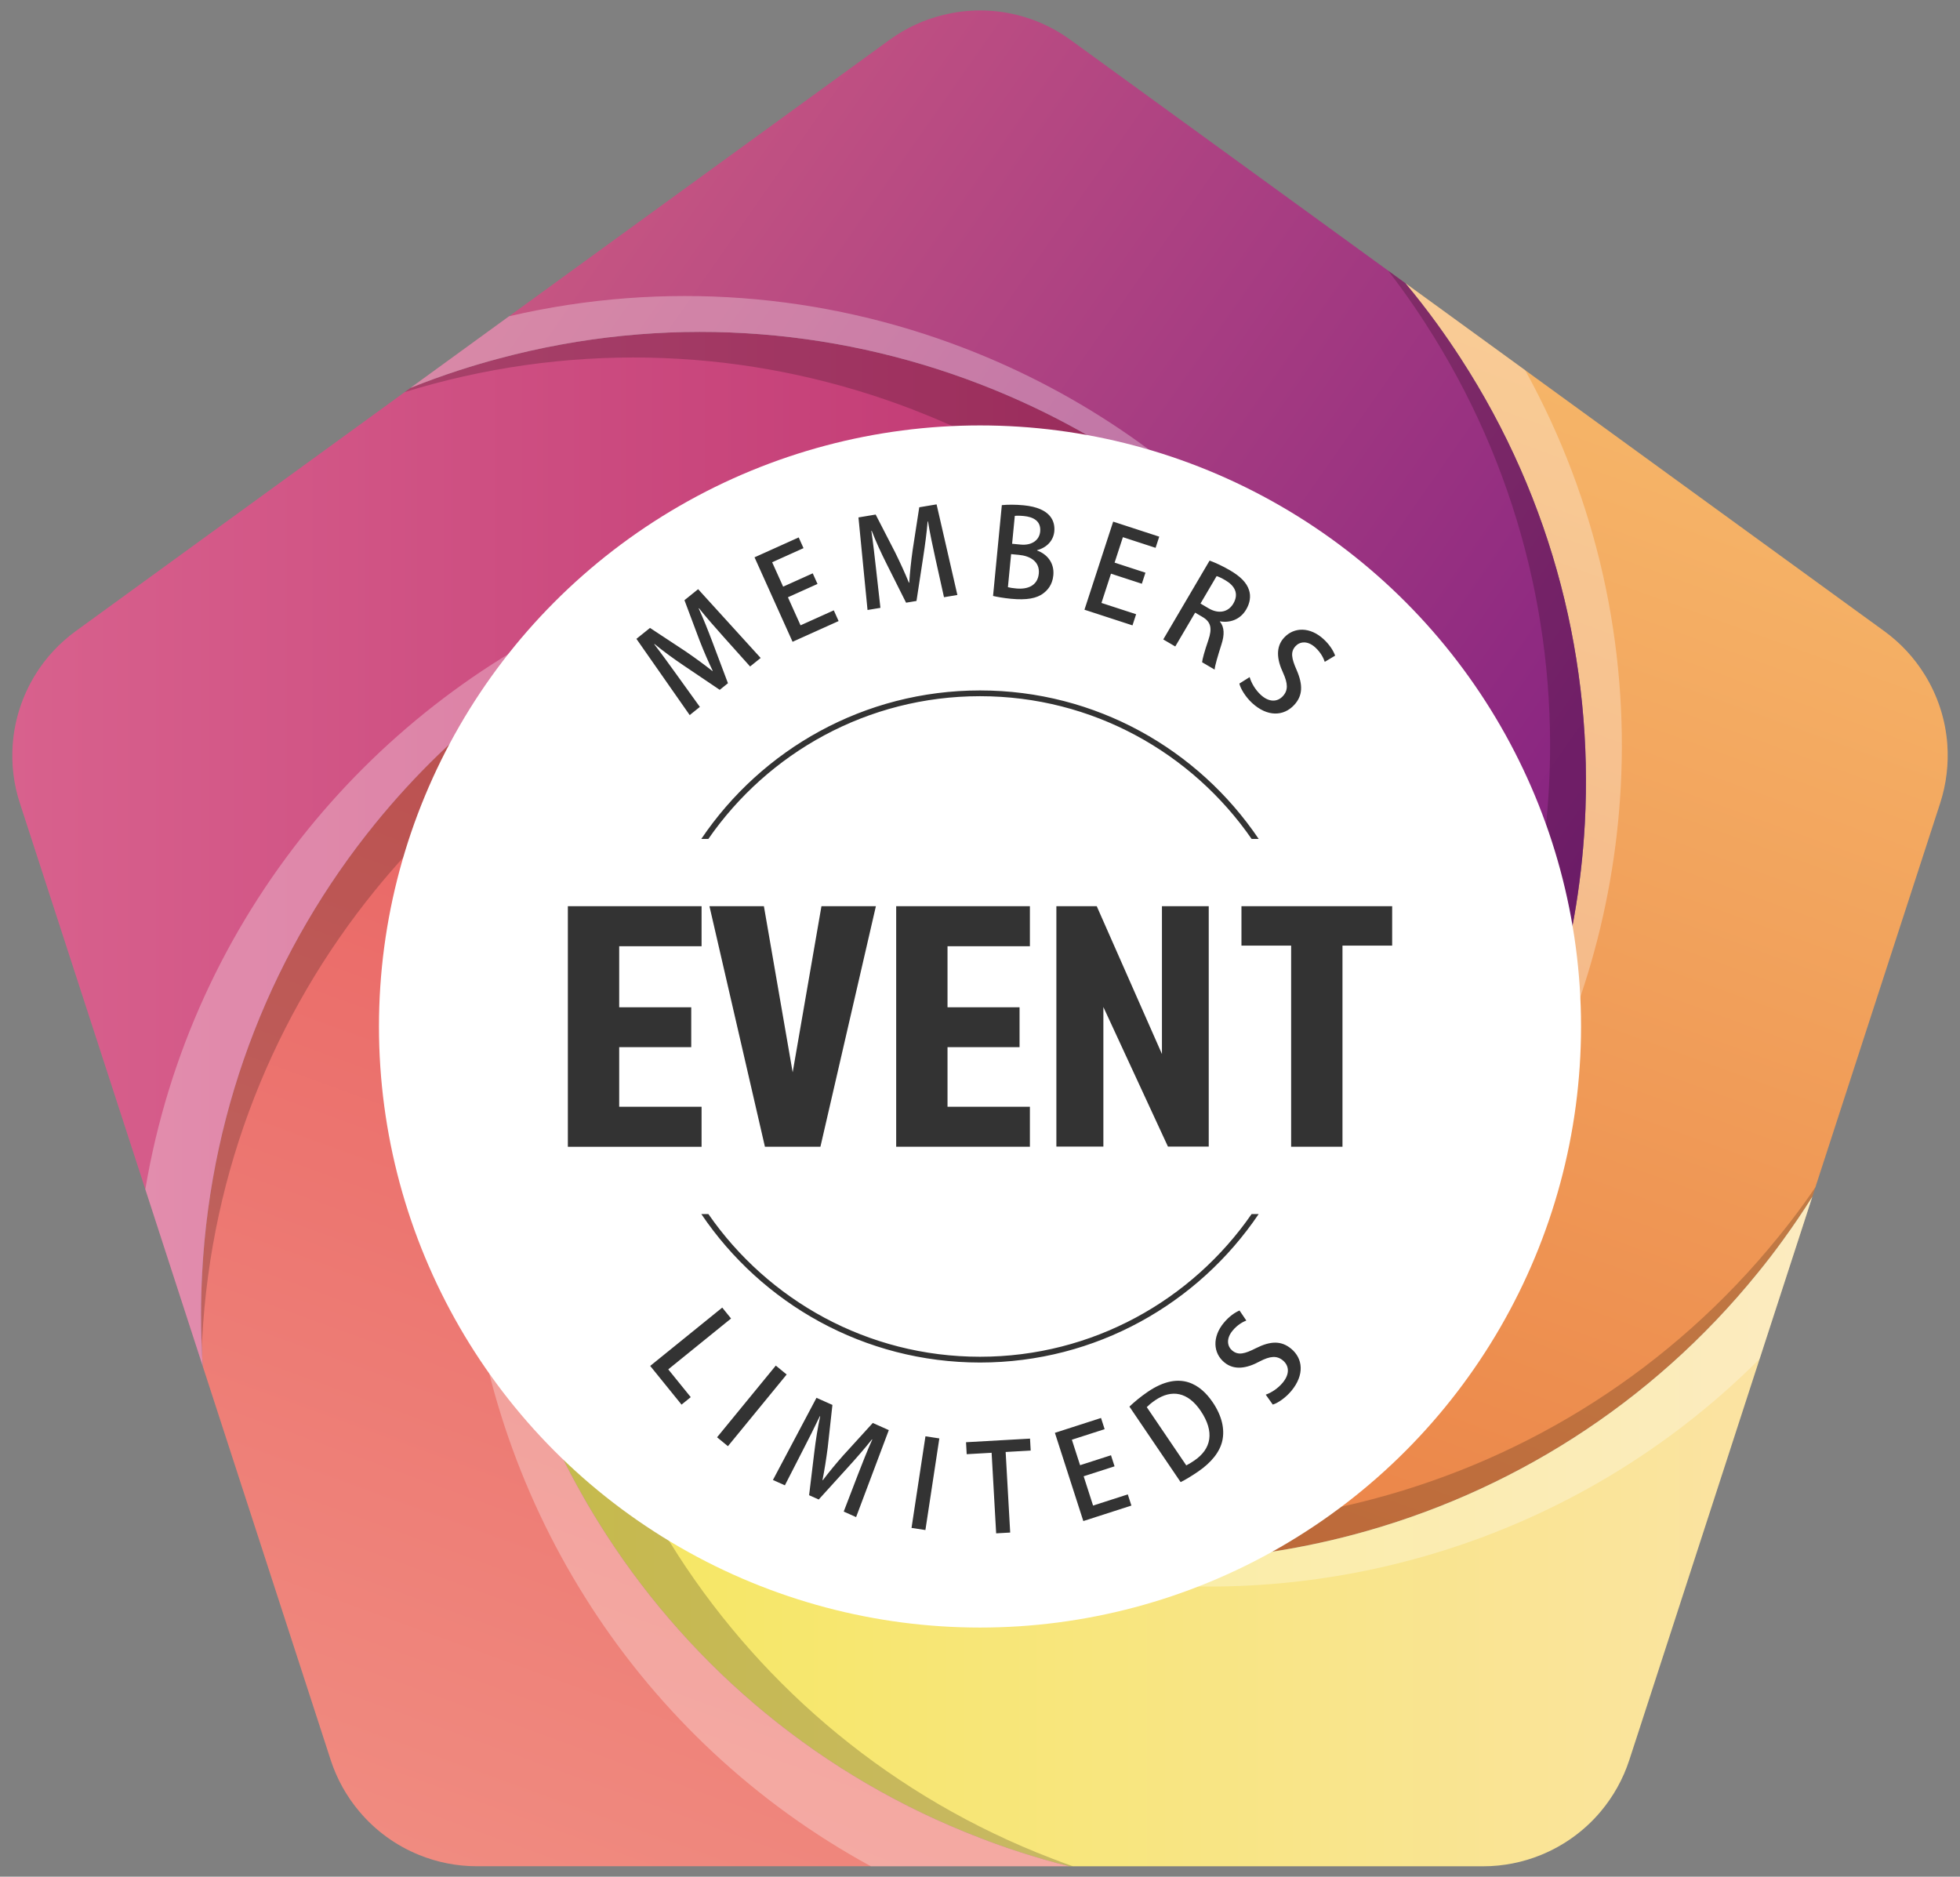
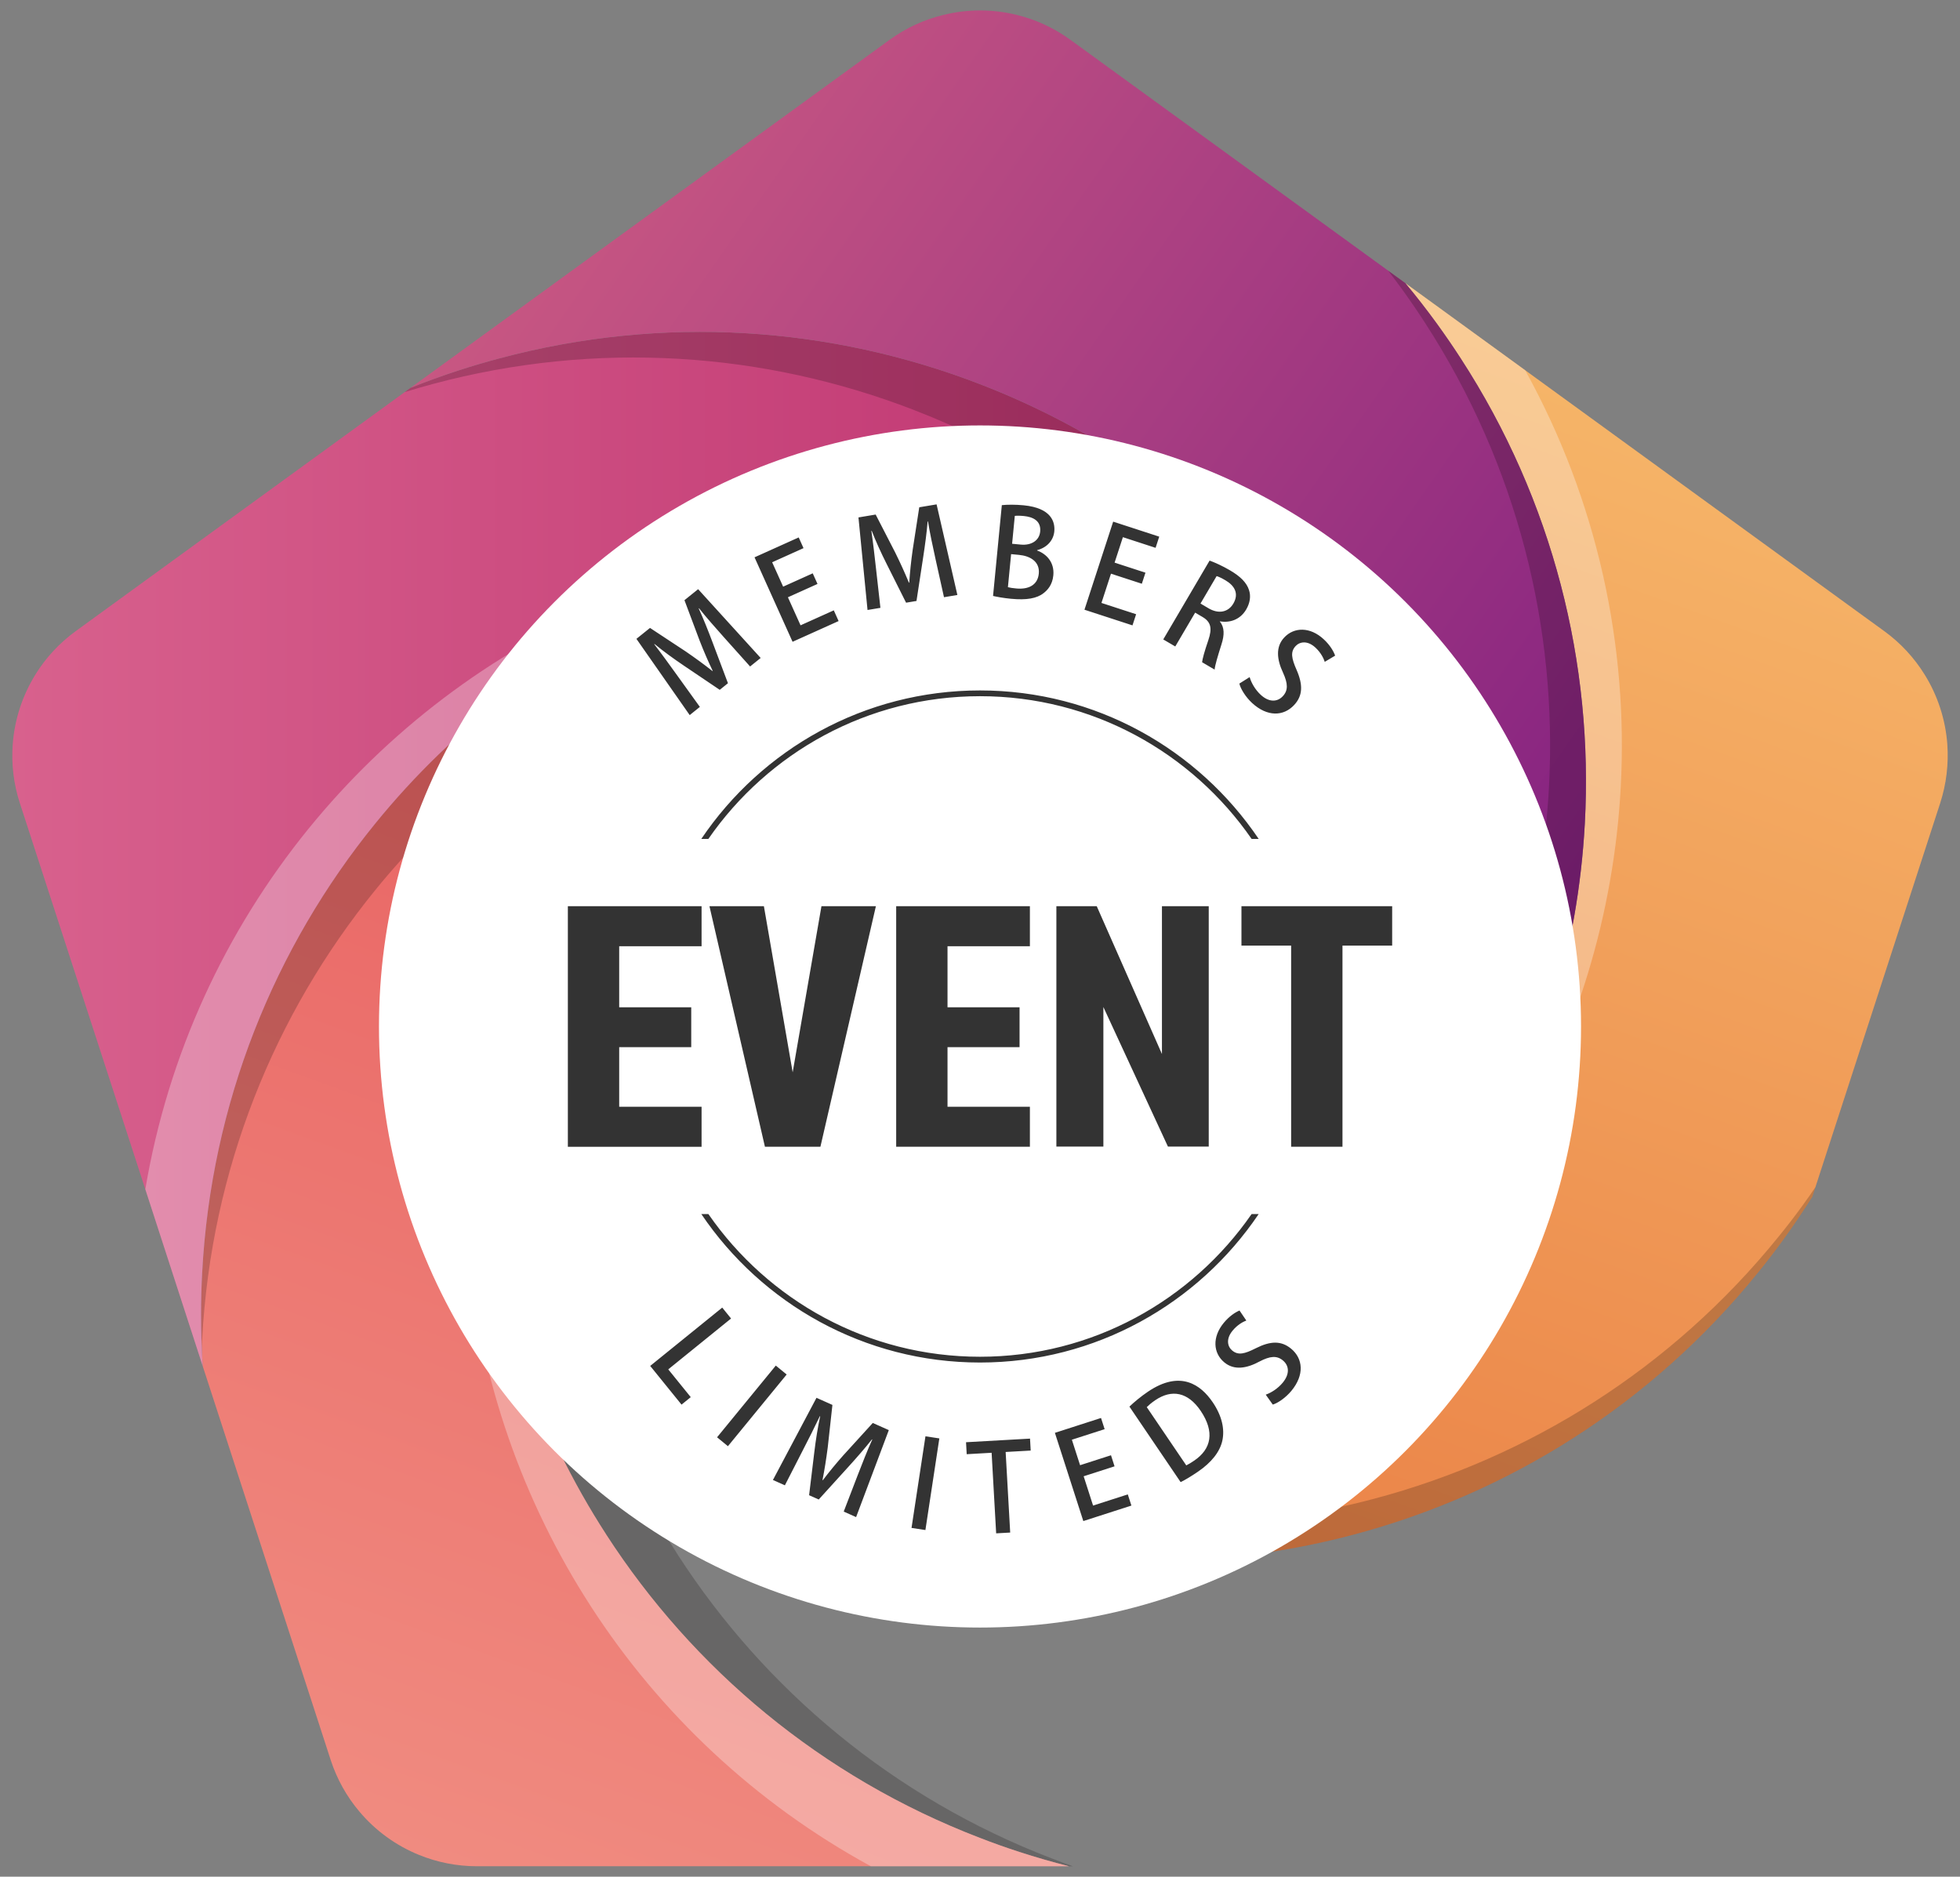
<svg xmlns="http://www.w3.org/2000/svg" version="1.1" viewBox="0 0 94 90">
  <rect x="0" y="0" width="94" height="90" fill="#808080" stroke="none" />
  <defs>
    <style>
      .st0 {
        fill: url(#_名称未設定グラデーション_253);
      }

      .st1 {
        fill: #fff;
      }

      .st2 {
        fill: url(#_名称未設定グラデーション_237);
      }

      .st3 {
        isolation: isolate;
      }

      .st4 {
        opacity: .2;
      }

      .st4, .st5 {
        mix-blend-mode: overlay;
      }

      .st6 {
        fill: url(#_名称未設定グラデーション_254);
      }

      .st7 {
        fill: url(#_名称未設定グラデーション_257);
      }

      .st8 {
        fill: #333;
      }

      .st9 {
        fill: #040000;
      }

      .st10 {
        fill: url(#_名称未設定グラデーション_255);
      }

      .st5 {
        opacity: .3;
      }
    </style>
    <linearGradient id="_名称未設定グラデーション_254" data-name="名称未設定グラデーション 254" x1="57.326" y1="78" x2="79.209" y2="17.877" gradientUnits="userSpaceOnUse">
      <stop offset="0" stop-color="#ea8046" />
      <stop offset="1" stop-color="#f6b669" />
    </linearGradient>
    <linearGradient id="_名称未設定グラデーション_253" data-name="名称未設定グラデーション 253" x1="23.061" y1="68.252" x2="86.917" y2="68.252" gradientUnits="userSpaceOnUse">
      <stop offset="0" stop-color="#f5e85c" />
      <stop offset="1" stop-color="#fbe3a5" />
    </linearGradient>
    <linearGradient id="_名称未設定グラデーション_255" data-name="名称未設定グラデーション 255" x1="24.102" y1="90.42" x2="46.812" y2="28.025" gradientUnits="userSpaceOnUse">
      <stop offset="0" stop-color="#f08b80" />
      <stop offset="1" stop-color="#e75a5c" />
    </linearGradient>
    <linearGradient id="_名称未設定グラデーション_257" data-name="名称未設定グラデーション 257" x1=".589" y1="40.716" x2="67.024" y2="40.716" gradientUnits="userSpaceOnUse">
      <stop offset="0" stop-color="#d8618d" />
      <stop offset="1" stop-color="#ba2c6c" />
    </linearGradient>
    <linearGradient id="_名称未設定グラデーション_237" data-name="名称未設定グラデーション 237" x1="25.501" y1="10.298" x2="77.747" y2="46.881" gradientUnits="userSpaceOnUse">
      <stop offset="0" stop-color="#c85782" />
      <stop offset="1" stop-color="#811f81" />
    </linearGradient>
  </defs>
  <g class="st3">
    <g id="_レイヤー_1" data-name="レイヤー_1">
      <g>
        <g>
          <path class="st6" d="M93.393,35.703c-.086-1.192-.462-2.345-1.092-3.358l-.002-.002c-.492-.794-1.141-1.5-1.927-2.073l-1.229-.892-14.83-10.776-6.913-5.023c.526.632,1.035,1.286,1.524,1.959.393.543.772,1.094,1.131,1.65,4.442,6.844,6.367,14.663,5.952,22.308-.327,6.009-2.095,11.914-5.222,17.153v.002c-1.639,2.748-3.651,5.313-6.023,7.616-4.305,4.975-10.666,8.123-17.762,8.123-3.213,0-6.275-.646-9.064-1.814,2.91,1.534,5.957,2.647,9.062,3.353h.002c5.95,1.352,12.108,1.212,17.925-.337,7.4-1.967,14.245-6.213,19.378-12.553.42-.514.826-1.042,1.219-1.586.492-.676.956-1.364,1.394-2.06l5.662-17.426.472-1.453c.3-.927.408-1.881.342-2.813Z" />
          <g class="st4">
            <path class="st9" d="M86.506,57.734c-.393.543-.799,1.072-1.219,1.586-5.133,6.34-11.978,10.586-19.378,12.553-5.621,1.497-11.56,1.674-17.322.464-.525.035-1.054.055-1.587.055-3.213,0-6.275-.646-9.064-1.814,2.91,1.534,5.957,2.647,9.062,3.353h.002c5.95,1.352,12.108,1.212,17.925-.337,7.4-1.967,14.245-6.213,19.378-12.553.42-.514.826-1.042,1.219-1.586.492-.676.956-1.364,1.394-2.06l.149-.459c-.184.267-.368.534-.56.798Z" />
          </g>
          <g class="st5">
            <path class="st1" d="M70.784,56.65v.002c-1.639,2.748-3.651,5.313-6.022,7.616-.105.122-.213.242-.321.362.722-.652,1.405-1.347,2.042-2.083,2.372-2.303,4.383-4.869,6.023-7.616v-.002c3.127-5.239,4.895-11.144,5.222-17.153.37-6.807-1.117-13.751-4.583-20.022l-5.745-4.174c.526.632,1.035,1.286,1.524,1.959.393.543.772,1.094,1.131,1.65,4.442,6.844,6.368,14.663,5.952,22.308-.327,6.009-2.095,11.914-5.222,17.153Z" />
          </g>
-           <path class="st0" d="M85.523,59.455c-.393.543-.799,1.072-1.219,1.586-5.133,6.34-11.978,10.586-19.378,12.553-5.817,1.549-11.975,1.689-17.925.337h-.002c-3.105-.706-6.152-1.819-9.062-3.353-8.467-3.546-14.415-11.91-14.415-21.664,0-.642.027-1.279.077-1.908-.557,3.238-.674,6.477-.384,9.645v.002c.551,6.075,2.591,11.892,5.861,16.942v.002c4.16,6.429,10.311,11.624,17.925,14.545.617.241,1.246.465,1.883.671.794.258,1.588.487,2.387.688h19.855c.974,0,1.913-.192,2.776-.543,1.106-.45,2.09-1.163,2.859-2.075.602-.715,1.077-1.551,1.379-2.478l.472-1.448,5.664-17.436,2.64-8.125c-.438.696-.902,1.384-1.394,2.06Z" />
          <g class="st4">
            <path class="st9" d="M50.442,89.124c-7.614-2.921-13.765-8.116-17.925-14.545v-.002c-2.554-3.944-4.354-8.357-5.283-12.994-2.348-3.655-3.713-8.002-3.713-12.67,0-.642.027-1.279.077-1.908-.557,3.238-.674,6.477-.384,9.645v.002c.551,6.075,2.591,11.892,5.861,16.942v.002c4.16,6.429,10.311,11.624,17.925,14.545.617.241,1.246.465,1.883.671.794.258,1.588.487,2.387.688h.187c-.341-.121-.681-.245-1.015-.376Z" />
          </g>
          <g class="st5">
-             <path class="st1" d="M49.702,75.16h.002c5.95,1.352,12.108,1.212,17.925-.337,6.207-1.65,12.018-4.908,16.761-9.656l2.526-7.773c-.438.696-.902,1.384-1.394,2.06-.393.543-.799,1.072-1.219,1.586-5.133,6.34-11.978,10.586-19.378,12.553-5.817,1.549-11.975,1.689-17.925.337h-.002c-1.928-.438-3.833-1.034-5.698-1.79,2.71,1.36,5.531,2.366,8.402,3.019Z" />
-           </g>
+             </g>
          <path class="st10" d="M47.001,88.141c-7.614-2.921-13.765-8.116-17.925-14.545v-.002c-3.27-5.05-5.31-10.867-5.861-16.942v-.002c-.29-3.167-.172-6.407.384-9.645.822-10.214,8.18-18.582,17.888-20.918-3.214.475-6.296,1.358-9.188,2.597-5.61,2.404-10.51,6.141-14.306,10.812-4.829,5.942-7.87,13.396-8.297,21.544-.037.661-.054,1.328-.054,1.999,0,.833.027,1.659.081,2.478l5.667,17.438.47,1.448c.302.927.774,1.763,1.379,2.476.769.914,1.75,1.627,2.859,2.077.863.352,1.805.543,2.778.543h28.396c-.799-.202-1.593-.43-2.387-.688-.637-.207-1.266-.43-1.883-.671Z" />
          <g class="st4">
            <path class="st9" d="M9.695,64.236c.428-8.148,3.469-15.602,8.297-21.544,3.167-3.898,7.106-7.142,11.582-9.507,3.117-3.451,7.241-5.974,11.912-7.099-3.214.475-6.296,1.358-9.188,2.597-5.61,2.404-10.51,6.141-14.306,10.812-4.829,5.942-7.87,13.396-8.297,21.544-.037.661-.054,1.328-.054,1.999,0,.536.015,1.068.038,1.597.006-.133.009-.267.016-.4Z" />
          </g>
          <g class="st5">
            <path class="st1" d="M29.076,73.596v-.002c-3.27-5.05-5.31-10.867-5.861-16.942v-.002c-.29-3.167-.172-6.407.384-9.645.036-.442.088-.879.147-1.314-.451,1.526-.753,3.117-.885,4.756-.557,3.238-.674,6.477-.384,9.645v.002c.551,6.075,2.591,11.892,5.861,16.942v.002c3.306,5.109,7.873,9.434,13.429,12.462h9.504c-.799-.202-1.593-.43-2.387-.688-.637-.207-1.266-.43-1.883-.671-7.614-2.921-13.765-8.116-17.925-14.545Z" />
          </g>
          <path class="st7" d="M41.487,26.087c1.768-.426,3.614-.653,5.513-.653,8.472,0,15.895,4.488,20.024,11.215-1.448-2.923-3.246-5.592-5.326-7.967-4.017-4.59-9.084-8.096-14.697-10.259-7.144-2.758-15.174-3.346-23.056-1.234-.642.17-1.281.359-1.918.565-.794.258-1.576.541-2.34.848l-14.825,10.771-1.234.897c-.787.573-1.436,1.281-1.927,2.073-.002,0-.002.002-.002.005-.627,1.015-1.003,2.163-1.089,3.353-.069.932.039,1.888.342,2.815l.467,1.436s0,.005.002.007l5.667,17.441s-.002.002,0,.005l.002.002,2.633,8.111c-.054-.819-.081-1.645-.081-2.478,0-.671.017-1.337.054-1.999.428-8.148,3.469-15.602,8.297-21.544,3.796-4.671,8.696-8.408,14.306-10.812,2.892-1.239,5.974-2.122,9.188-2.597Z" />
          <g class="st5">
            <path class="st1" d="M38.291,26.333c-3.214.475-6.296,1.358-9.188,2.597-5.61,2.404-10.51,6.141-14.306,10.812-3.975,4.892-6.737,10.808-7.828,17.292l.119.365s-.002.002,0,.005l.002.002,2.633,8.111c-.054-.819-.081-1.645-.081-2.478,0-.671.017-1.337.054-1.999.428-8.148,3.469-15.602,8.297-21.544,3.796-4.671,8.696-8.408,14.306-10.812,2.892-1.239,5.974-2.122,9.188-2.597.687-.165,1.386-.3,2.095-.404-1.821.017-3.592.24-5.291.649Z" />
          </g>
          <g class="st4">
            <path class="st9" d="M20.749,18.417c7.882-2.112,15.911-1.524,23.056,1.234,4.424,1.705,8.506,4.247,12.005,7.494,4.676,1.895,8.604,5.251,11.214,9.504-1.448-2.923-3.246-5.592-5.326-7.967-4.017-4.59-9.084-8.096-14.697-10.259-7.144-2.758-15.174-3.346-23.056-1.234-.642.17-1.281.359-1.918.565-.794.258-1.576.541-2.34.848l-.278.202c.446-.137.892-.268,1.34-.387Z" />
          </g>
          <path class="st2" d="M70.054,17.188c-.359-.556-.738-1.106-1.131-1.65-.489-.674-.998-1.328-1.524-1.959t-.002-.002l-14.83-10.773-1.232-.895c-.789-.573-1.664-.974-2.572-1.195h-.002c-1.158-.285-2.363-.285-3.518.003h-.005c-.91.221-1.785.62-2.574,1.192l-1.232.895-14.83,10.773s-.002,0-.002.002l-6.913,5.023c.765-.307,1.546-.59,2.34-.848.637-.206,1.276-.396,1.918-.565,7.882-2.112,15.911-1.524,23.056,1.234,5.613,2.163,10.68,5.669,14.697,10.259,2.081,2.375,3.879,5.045,5.326,7.967,2.191,3.569,3.455,7.769,3.455,12.264,0,5.871-2.155,11.239-5.717,15.355,2.372-2.303,4.383-4.869,6.023-7.616v-.002c3.127-5.239,4.895-11.144,5.222-17.153.415-7.646-1.51-15.464-5.952-22.308Z" />
          <g class="st4">
            <path class="st9" d="M70.054,17.188c-.359-.556-.738-1.106-1.131-1.65-.489-.674-.998-1.328-1.524-1.959t-.002-.002l-.827-.601c.214.278.426.557.633.842.393.543.772,1.094,1.131,1.65,4.442,6.844,6.368,14.663,5.952,22.308-.288,5.299-1.699,10.516-4.172,15.268-.754,4.245-2.645,8.097-5.352,11.225,2.372-2.303,4.383-4.869,6.022-7.616v-.002c3.127-5.239,4.895-11.144,5.222-17.153.415-7.646-1.51-15.464-5.952-22.308Z" />
          </g>
          <g class="st5">
-             <path class="st1" d="M68.192,38.798c-.519-1.354-1.157-2.65-1.906-3.87-1.448-2.923-3.246-5.592-5.326-7.967-4.017-4.59-9.084-8.096-14.697-10.259-6.78-2.618-14.357-3.279-21.849-1.535l-4.728,3.435c.765-.307,1.546-.59,2.34-.848.637-.206,1.276-.396,1.918-.565,7.882-2.112,15.911-1.524,23.056,1.234,5.613,2.163,10.68,5.669,14.697,10.259,2.081,2.375,3.879,5.045,5.326,7.967.425.693.815,1.411,1.168,2.149Z" />
-           </g>
+             </g>
        </g>
        <circle class="st1" cx="47" cy="49.227" r="28.825" />
        <path class="st8" d="M47,33.111c5.558,0,10.467,2.828,13.365,7.12h-.339c-2.861-4.131-7.632-6.844-13.026-6.844s-10.165,2.713-13.027,6.844h-.339c2.898-4.292,7.808-7.12,13.366-7.12ZM33.635,58.222c2.898,4.292,7.808,7.12,13.365,7.12s10.467-2.828,13.365-7.12h-.339c-2.861,4.131-7.632,6.843-13.026,6.843s-10.165-2.713-13.026-6.843h-.339ZM33.565,33.901l-1.074-1.492c-.363-.506-.776-1.076-1.113-1.513l.014-.011c.421.347.908.701,1.412,1.041l1.714,1.156.394-.317-.748-1.986c-.209-.555-.43-1.108-.654-1.599l.014-.011c.342.434.799.946,1.2,1.398l1.25,1.395.507-.408-2.999-3.299-.656.528.722,1.925c.21.539.419,1.02.631,1.46l-.014.011c-.392-.311-.806-.612-1.275-.935l-1.716-1.131-.652.524,2.555,3.656.489-.393ZM40.219,29.784l-.231-.514-1.594.718-.606-1.345,1.419-.639-.229-.509-1.419.639-.527-1.17,1.504-.677-.231-.514-2.118.954,1.824,4.051,2.208-.994ZM42.224,29.149l-.205-1.827c-.068-.619-.149-1.318-.229-1.864l.017-.003c.197.509.447,1.056.721,1.6l.927,1.848.499-.083.321-2.098c.09-.587.169-1.177.214-1.715l.017-.003c.085.545.233,1.216.361,1.807l.406,1.829.642-.107-.997-4.345-.831.139-.314,2.031c-.081.573-.135,1.095-.166,1.583l-.017.003c-.189-.463-.402-.928-.653-1.44l-.941-1.828-.825.138.435,4.439.619-.103ZM48.5,28.717c-.393-.038-.686-.095-.874-.137l.421-4.355c.254-.028.651-.031,1.044.007,1.348.13,1.515.812,1.472,1.257-.041.422-.343.767-.822.895l-.002.017c.451.16.838.571.778,1.19-.045.469-.291.719-.468.854-.322.255-.821.341-1.55.271ZM48.539,26.077l.411.039c.532.052.896-.211.936-.622.051-.532-.364-.706-.78-.747-.22-.021-.354-.017-.437-.007l-.129,1.336ZM48.338,28.159c.097.027.229.046.403.062.538.052,1.022-.129,1.079-.713.056-.584-.426-.847-.941-.897l-.387-.037-.153,1.585ZM54.487,29.456l-1.662-.541.457-1.403,1.48.482.173-.53-1.48-.482.398-1.221,1.568.511.175-.536-2.209-.72-1.377,4.224,2.303.751.175-.536ZM56.365,31.003l-.576-.338,2.222-3.781c.272.099.633.264.979.467.501.294.798.59.912.947.097.293.047.62-.136.931-.288.491-.786.65-1.257.568l-.006.01c.224.273.225.638.077,1.096-.179.568-.316,1.02-.327,1.209l-.601-.353c.01-.142.117-.531.298-1.058.195-.572.125-.877-.281-1.115l-.351-.206-.953,1.622ZM57.574,28.944l.391.23c.481.283.943.184,1.184-.227.291-.496.041-.872-.375-1.116-.195-.115-.344-.182-.426-.203l-.774,1.317ZM59.439,32.783c.059.253.3.642.606.926.733.679,1.516.646,2.022.1.415-.447.428-.966.117-1.681-.247-.562-.304-.868-.047-1.145.193-.208.565-.284.952.075.268.249.394.523.445.682l.498-.298c-.073-.203-.237-.497-.548-.785-.647-.6-1.42-.596-1.898-.08-.411.443-.355,1.041-.051,1.687.237.521.246.846-.011,1.122-.272.294-.675.293-1.063-.067-.268-.249-.453-.579-.529-.847l-.494.31ZM35.062,63.232l-.424-.524-3.455,2.797,1.503,1.856.442-.359-1.079-1.332,3.012-2.439ZM37.207,65.489l-2.817,3.438.521.427,2.817-3.438-.521-.427ZM40.474,69.758c-.384.433-.717.838-1.012,1.228l-.016-.007c.098-.49.177-.996.251-1.561l.225-2.043-.764-.341-2.089,3.941.573.256.838-1.636c.285-.553.603-1.181.839-1.68l.016.007c-.117.533-.21,1.127-.283,1.731l-.248,2.052.461.206,1.426-1.571c.399-.439.79-.888,1.126-1.311l.016.007c-.23.501-.478,1.142-.697,1.705l-.672,1.749.594.265,1.569-4.172-.769-.343-1.384,1.52ZM43.716,73.274l.666.101.668-4.394-.666-.101-.668,4.394ZM49.399,68.991l-3.069.173.032.574,1.195-.068.218,3.864.673-.038-.218-3.864,1.201-.068-.032-.574ZM52.423,72.202l-.452-1.405,1.482-.477-.171-.531-1.482.477-.394-1.222,1.571-.506-.173-.537-2.212.713,1.363,4.231,2.306-.743-.173-.536-1.665.536ZM58.16,67.246c.453.669.576,1.294.466,1.826-.113.547-.527,1.066-1.176,1.507-.327.222-.601.387-.828.498l-2.456-3.621c.235-.223.539-.478.885-.713,1.568-1.063,2.55-.319,3.105.499l.003.005ZM57.58,67.654c-.607-.894-1.382-1.043-2.175-.505-.192.13-.323.248-.407.332l1.895,2.794c.106-.051.244-.137.374-.225.83-.557,1.001-1.381.313-2.396ZM61.919,64.678c-.47-.389-.988-.374-1.685-.024-.547.278-.85.352-1.14.111-.219-.182-.315-.548.022-.955.233-.282.501-.422.656-.482l-.326-.481c-.198.085-.483.264-.753.59-.563.68-.516,1.451.026,1.899.465.385,1.059.297,1.687-.043.507-.266.831-.292,1.121-.051.309.256.33.658-.007,1.065-.233.282-.553.485-.816.576l.338.476c.249-.073.624-.335.891-.657.637-.769.56-1.55-.012-2.024ZM33.647,53.075h-3.951v-2.856h3.455v-1.912h-3.455v-2.928h3.951v-1.92h-6.413v11.536h6.413v-1.92ZM39.346,54.995l2.661-11.536h-2.611l-1.38,7.966-1.38-7.966h-2.611l2.661,11.536h2.661ZM49.393,45.379v-1.92h-6.413v11.536h6.413v-1.92h-3.951v-2.856h3.455v-1.912h-3.455v-2.928h3.951ZM56.014,54.987h1.956v-11.528h-2.244v7.088l-3.127-7.088h-1.936v11.528h2.254v-6.694l3.097,6.694ZM59.539,43.459v1.888h2.383v9.648h2.462v-9.648h2.383v-1.888h-7.227Z" />
      </g>
    </g>
  </g>
</svg>